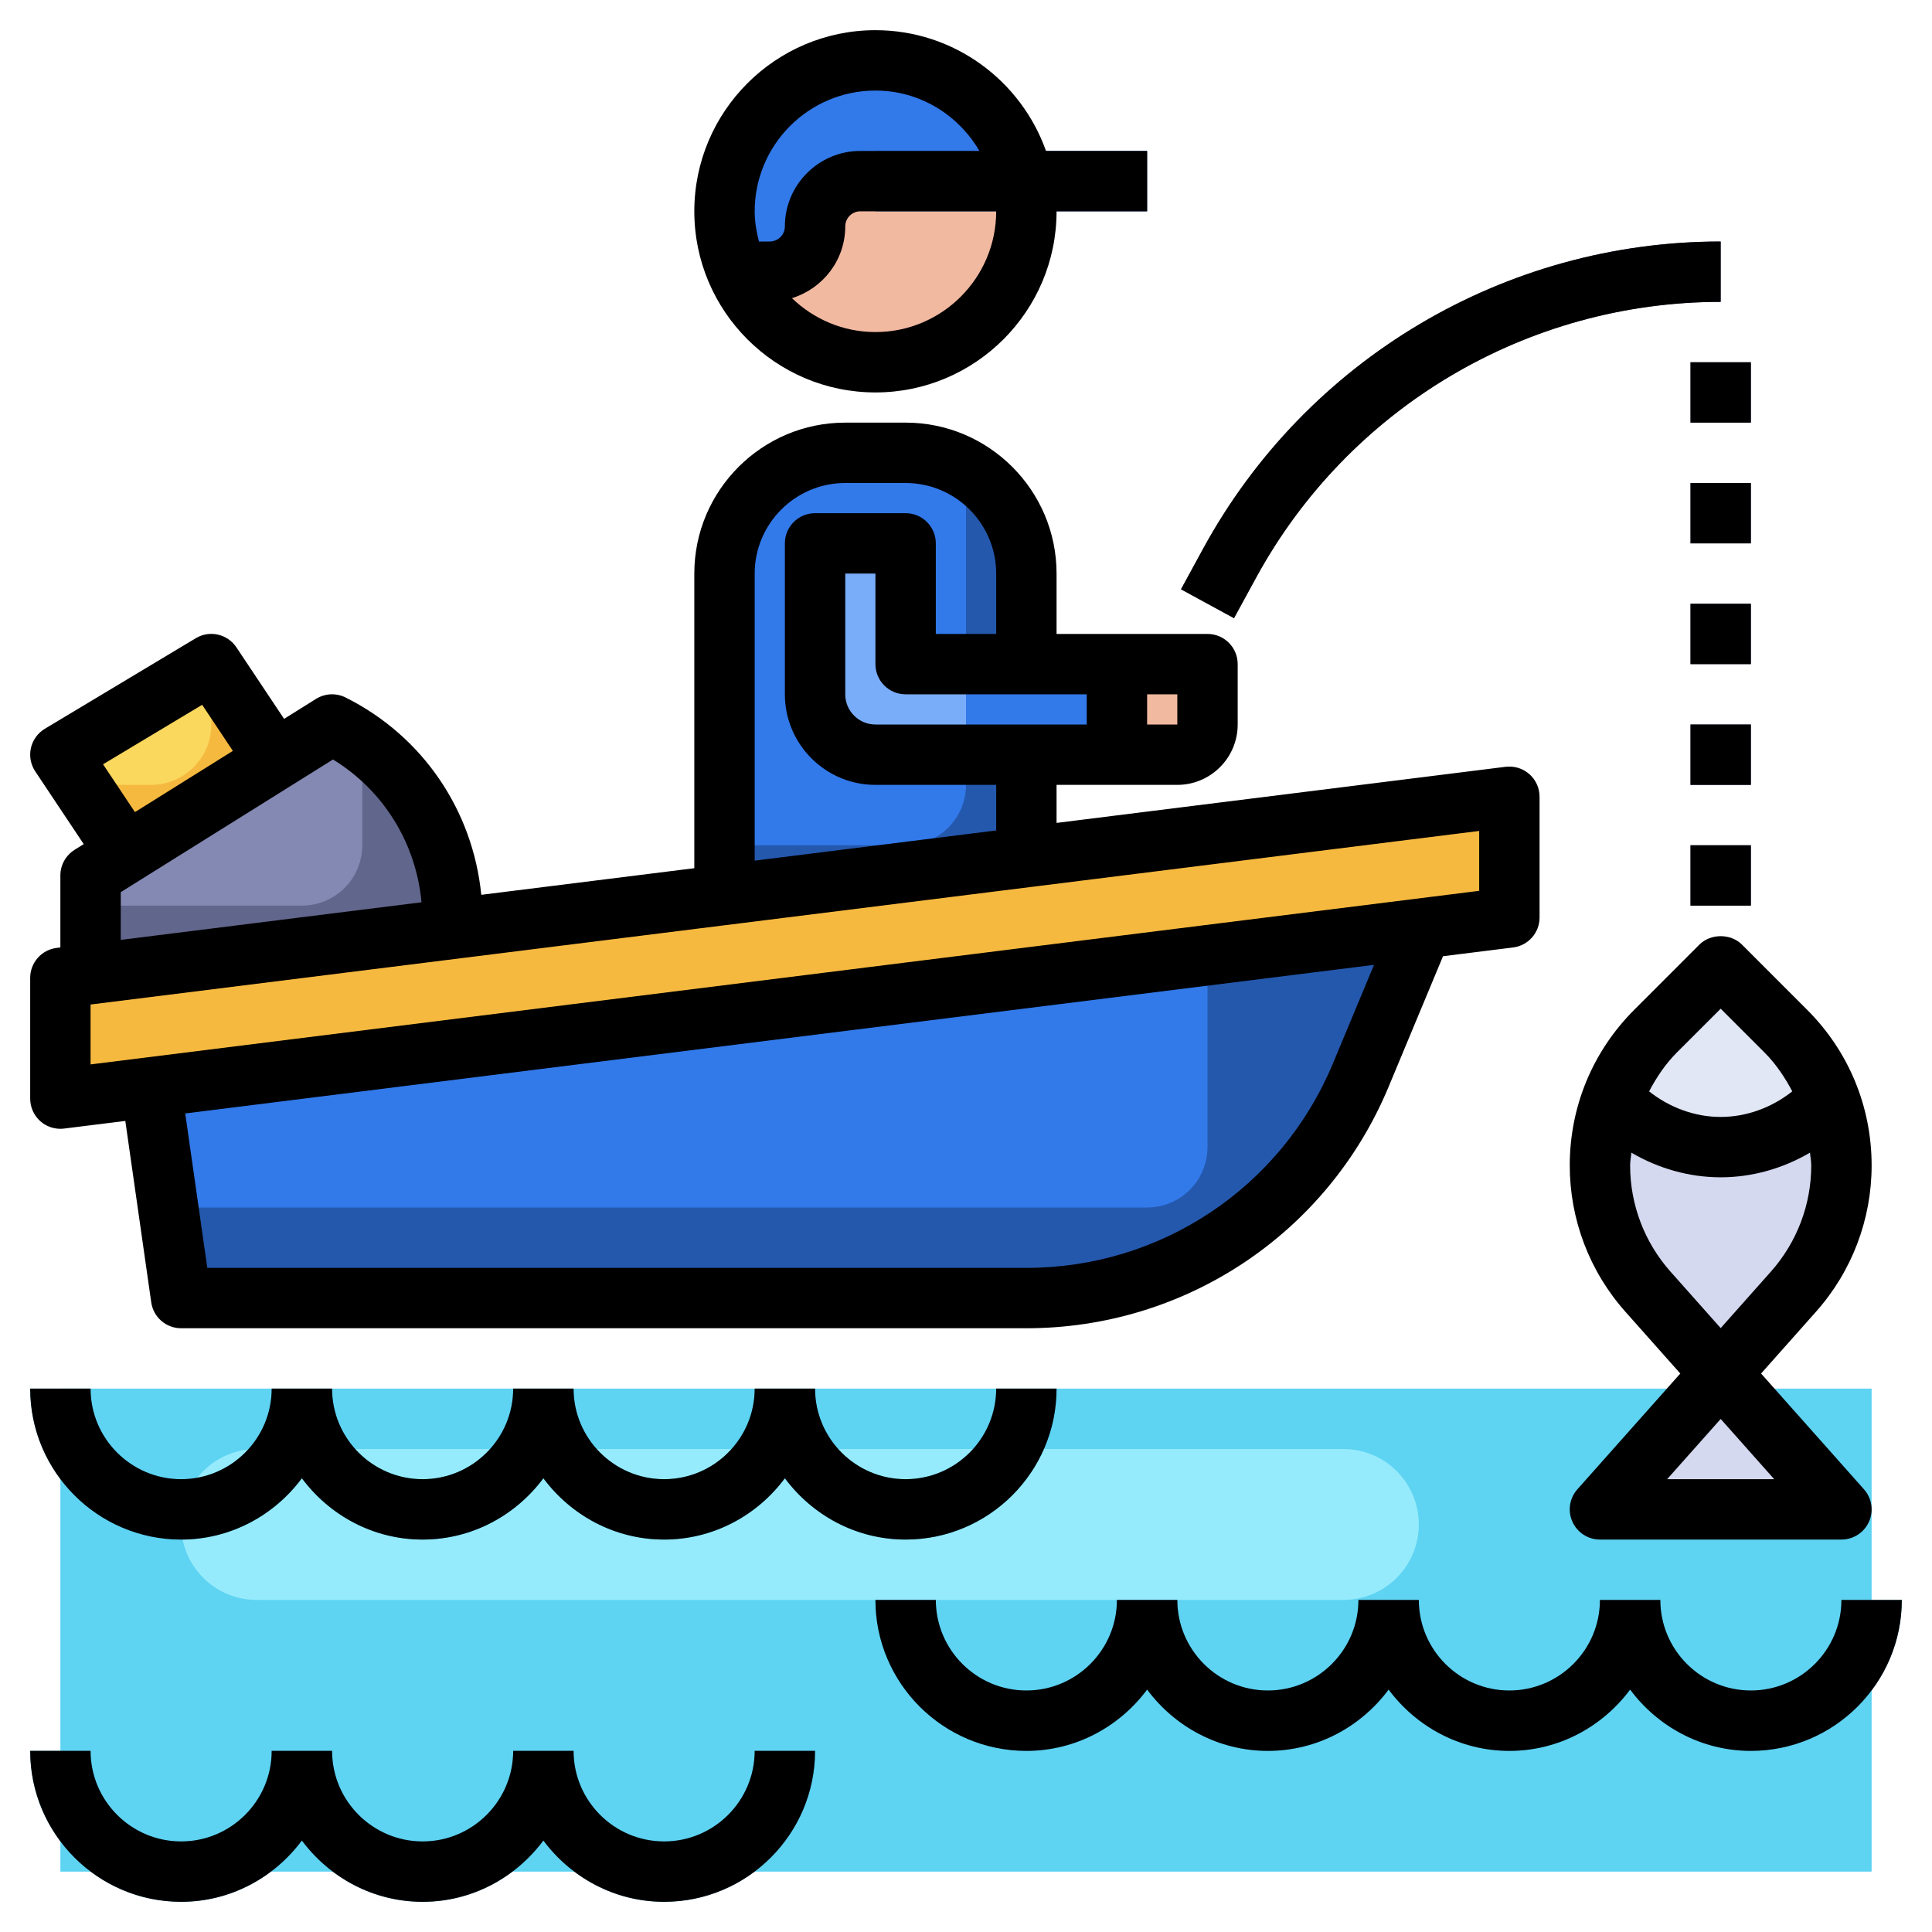
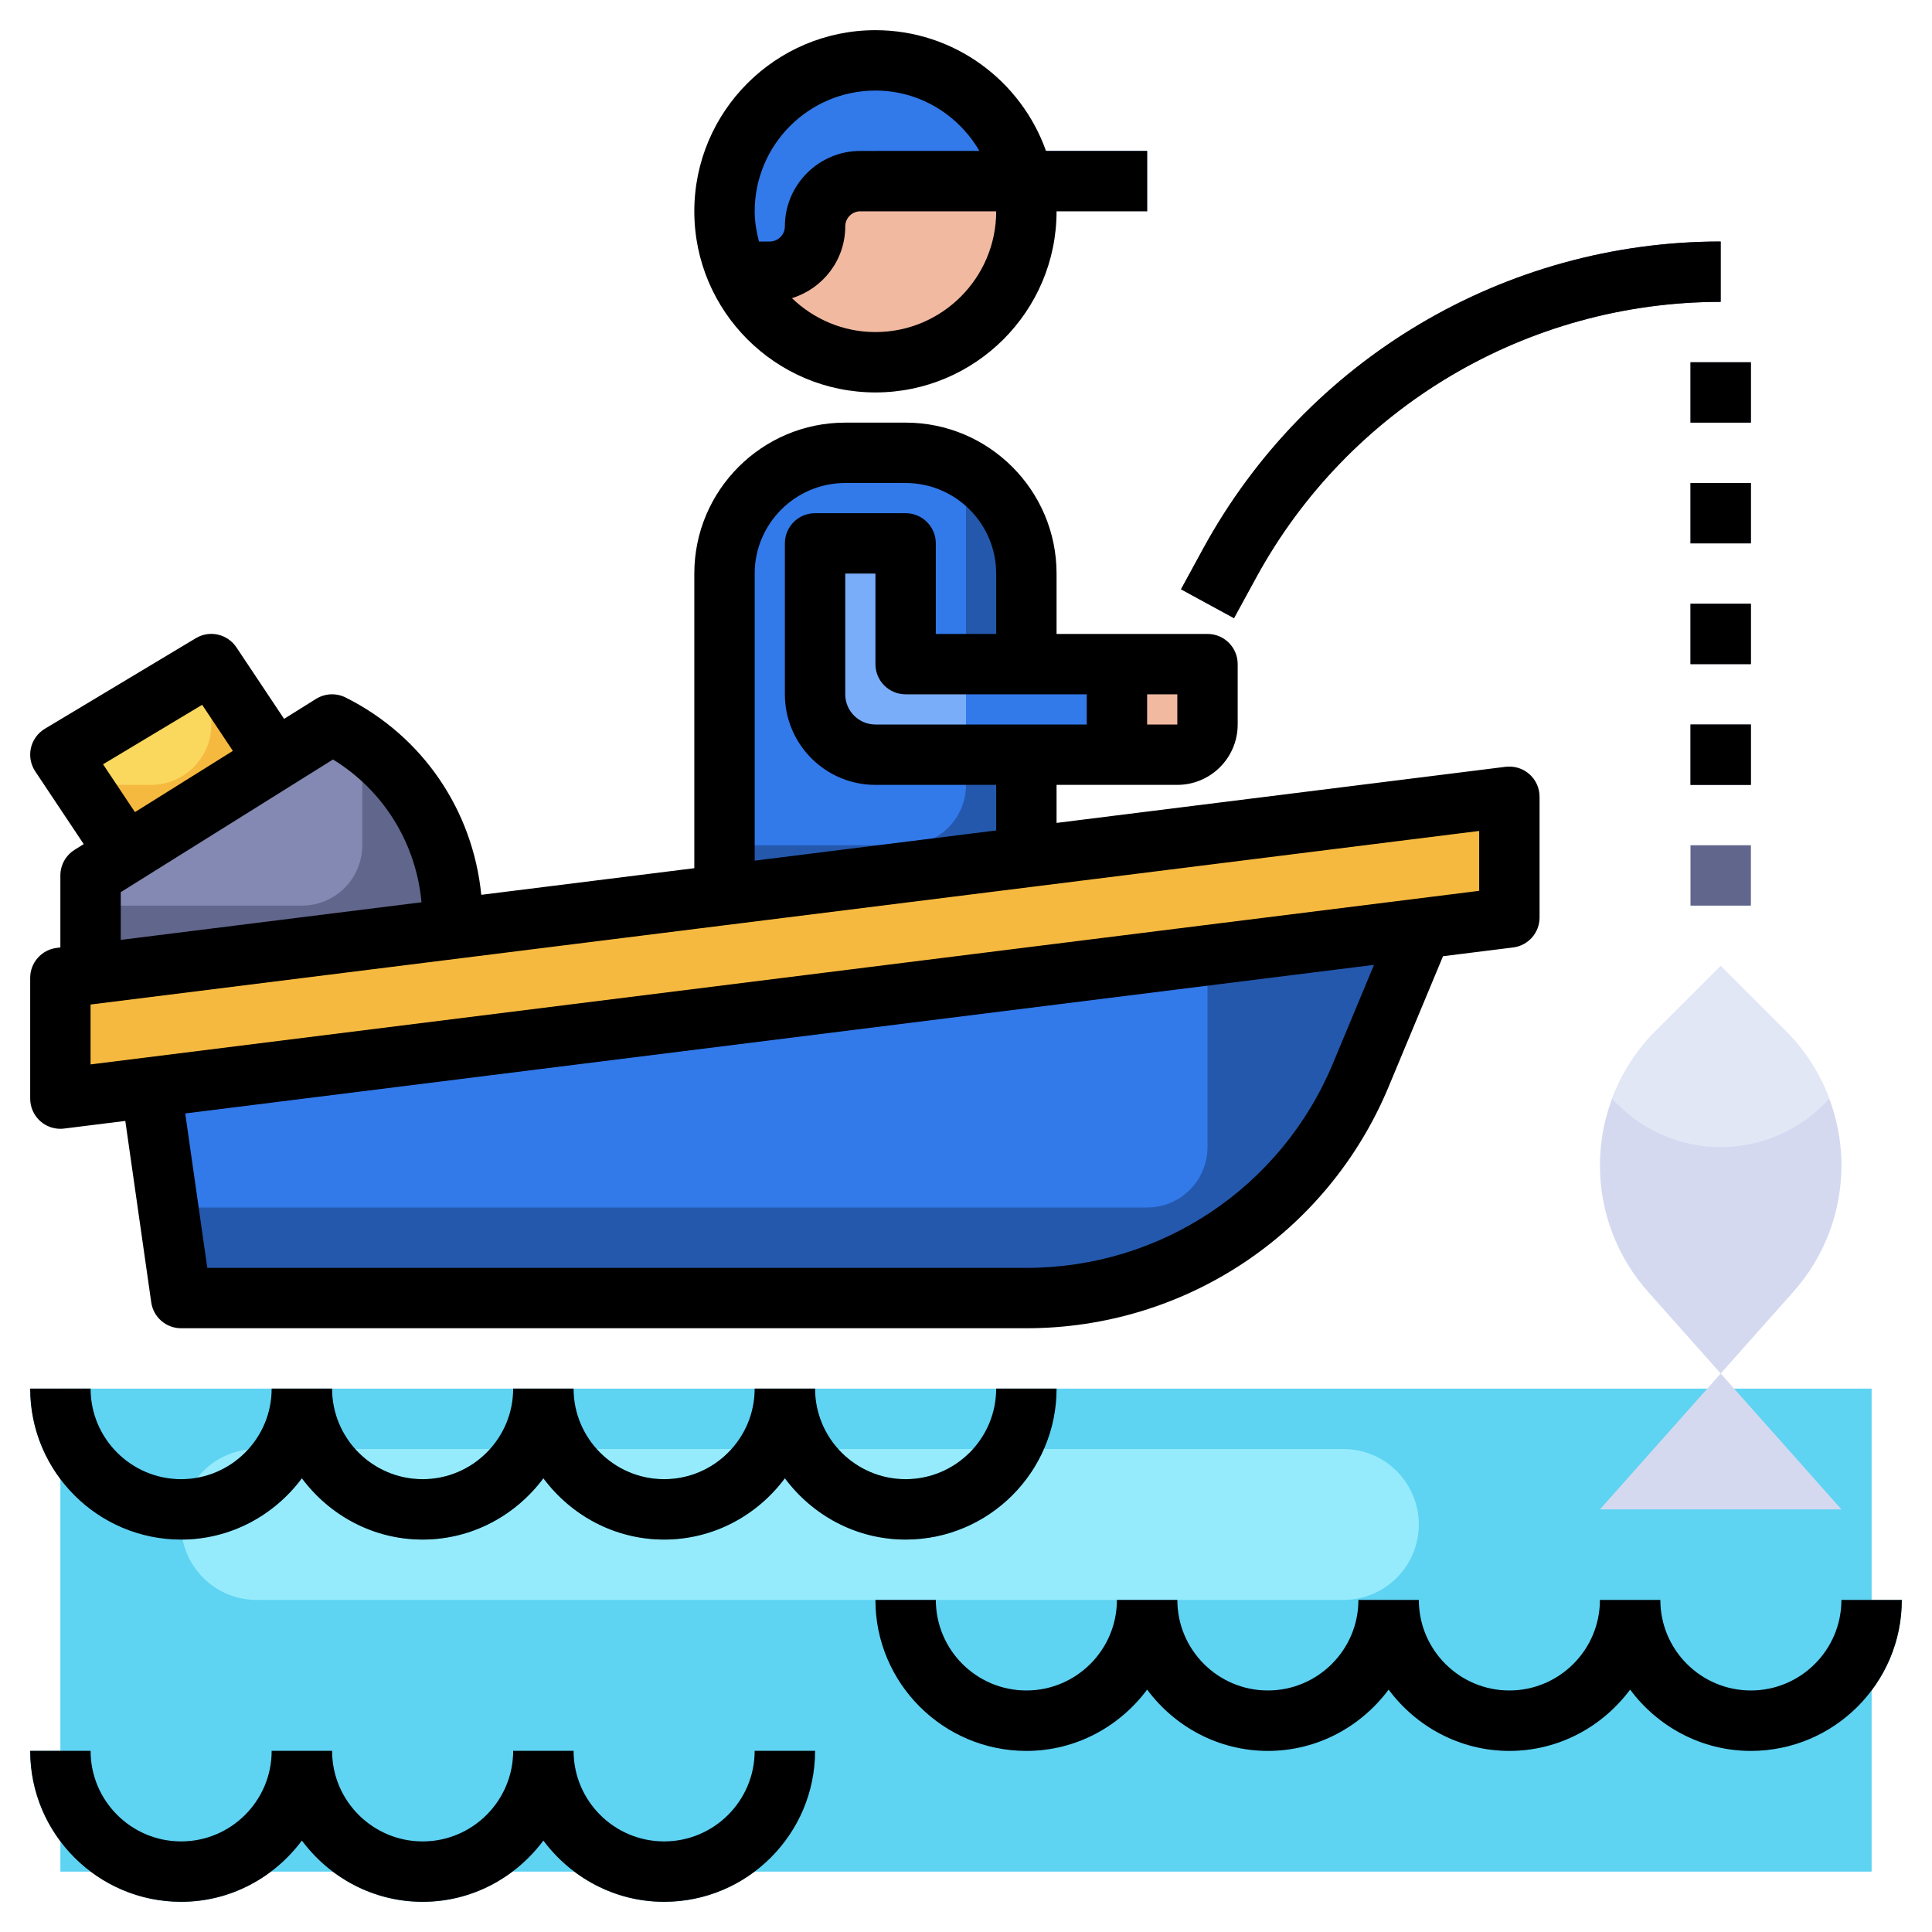
<svg xmlns="http://www.w3.org/2000/svg" id="Layer_3" height="512" viewBox="0 0 64 64" width="512">
  <g>
    <path d="m24 30v-11c0-2.209 1.791-4 4-4h2c2.209 0 4 1.791 4 4v10" fill="#2458ad" />
    <path d="m30 28c1.105 0 2-.895 2-2v-10.445c-.59-.344-1.268-.555-2-.555h-2c-2.209 0-4 1.791-4 4v9z" fill="#3279ea" />
    <path d="m27 18h3v4h10v2c0 .552-.448 1-1 1h-10c-1.105 0-2-.895-2-2z" fill="#3279ea" />
    <path d="m32 22h-2v-4h-3v5c0 1.105.895 2 2 2h3z" fill="#7aadf9" />
    <path d="m39 25h-2v-3h3v2c0 .552-.448 1-1 1z" fill="#f2b9a1" />
    <path d="m4.393 28.59-2.393-3.59 5-3 2.336 3.504" fill="#f6b940" />
    <path d="m3 33v-4l8-5c2.451 1.226 4 3.731 4 6.472v1.528" fill="#61668c" />
    <path d="m12 24.617c-.315-.228-.645-.439-1-.617l-8 5v1h7c1.105 0 2-.895 2-2z" fill="#8389b2" />
    <path d="m5 36 1 7h28c4.844 0 9.214-2.913 11.077-7.385l1.923-4.615v-1" fill="#2458ad" />
    <path d="m5 36 .571 4h32.429c1.105 0 2-.895 2-2v-7z" fill="#3279ea" />
    <path d="m2 46h60v16h-60z" fill="#5ed3f2" />
    <path d="m44.5 53h-36c-1.381 0-2.5-1.119-2.5-2.5 0-1.381 1.119-2.5 2.5-2.5h36c1.381 0 2.5 1.119 2.5 2.5 0 1.381-1.119 2.5-2.5 2.5z" fill="#95ebfc" />
    <path d="m50 30.393-48 6v-4l48-6z" fill="#f6b940" />
    <g fill="#49a9cd">
      <path d="m6 51c1.641 0 3.088-.806 4-2.031.912 1.225 2.359 2.031 4 2.031s3.088-.806 4-2.031c.912 1.225 2.359 2.031 4 2.031s3.088-.806 4-2.031c.912 1.225 2.359 2.031 4 2.031 2.757 0 5-2.243 5-5h-2c0 1.654-1.346 3-3 3s-3-1.346-3-3h-2c0 1.654-1.346 3-3 3s-3-1.346-3-3h-2c0 1.654-1.346 3-3 3s-3-1.346-3-3h-2c0 1.654-1.346 3-3 3s-3-1.346-3-3h-2c0 2.757 2.243 5 5 5z" />
      <path d="m61 53c0 1.654-1.346 3-3 3s-3-1.346-3-3h-2c0 1.654-1.346 3-3 3s-3-1.346-3-3h-2c0 1.654-1.346 3-3 3s-3-1.346-3-3h-2c0 1.654-1.346 3-3 3s-3-1.346-3-3h-2c0 2.757 2.243 5 5 5 1.641 0 3.088-.806 4-2.031.912 1.225 2.359 2.031 4 2.031s3.088-.806 4-2.031c.912 1.225 2.359 2.031 4 2.031s3.088-.806 4-2.031c.912 1.225 2.359 2.031 4 2.031 2.757 0 5-2.243 5-5z" />
      <path d="m22 61c-1.654 0-3-1.346-3-3h-2c0 1.654-1.346 3-3 3s-3-1.346-3-3h-2c0 1.654-1.346 3-3 3s-3-1.346-3-3h-2c0 2.757 2.243 5 5 5 1.641 0 3.088-.806 4-2.031.912 1.225 2.359 2.031 4 2.031s3.088-.806 4-2.031c.912 1.225 2.359 2.031 4 2.031 2.757 0 5-2.243 5-5h-2c0 1.654-1.346 3-3 3z" />
    </g>
    <path d="m53 50 6.41-7.211c1.024-1.152 1.59-2.64 1.59-4.181 0-1.669-.663-3.27-1.843-4.45l-2.157-2.158-2.157 2.157c-1.18 1.18-1.843 2.781-1.843 4.45 0 1.541.566 3.029 1.59 4.181l6.41 7.212z" fill="#d4d9f0" />
    <path d="m59.157 34.157-2.157-2.157-2.157 2.157c-.643.643-1.126 1.413-1.438 2.248l.181.181c.905.905 2.133 1.414 3.414 1.414s2.509-.509 3.414-1.414l.181-.181c-.313-.835-.796-1.606-1.438-2.248z" fill="#e2e7f6" />
    <g>
      <path d="m40.878 20.479-1.756-.957.732-1.343c3.425-6.279 9.995-10.179 17.146-10.179v2c-6.419 0-12.315 3.5-15.39 9.136z" fill="#61668c" />
    </g>
    <g>
      <path d="m56 12h2v2h-2z" fill="#61668c" />
    </g>
    <g>
      <path d="m56 16h2v2h-2z" fill="#61668c" />
    </g>
    <g>
      <path d="m56 20h2v2h-2z" fill="#61668c" />
    </g>
    <g>
      <path d="m56 24h2v2h-2z" fill="#61668c" />
    </g>
    <g>
      <path d="m56 28h2v2h-2z" fill="#61668c" />
    </g>
    <circle cx="29" cy="7" fill="#f2b9a1" r="5" />
    <path d="m29 2c-2.761 0-5 2.239-5 5 0 .712.154 1.387.422 2h1.078c.828 0 1.5-.672 1.5-1.5s.672-1.5 1.5-1.5h5.399c-.463-2.282-2.48-4-4.899-4z" fill="#3279ea" />
    <path d="m7 24v-2l-5 3 .667 1h2.333c1.105 0 2-.895 2-2z" fill="#fad85d" />
    <g>
-       <path d="m29 5h9v2h-9z" fill="#2458ad" />
+       <path d="m29 5h9v2z" fill="#2458ad" />
    </g>
    <path d="m2 37.393c.041 0 .083-.002.124-.008l2.027-.253.859 6.01c.07.492.492.858.99.858h28c5.265 0 9.976-3.14 12-8l1.802-4.324 2.322-.29c.5-.062.876-.488.876-.992v-4c0-.287-.123-.56-.338-.75s-.501-.277-.786-.243l-14.876 1.859v-1.26h4c1.103 0 2-.897 2-2v-2c0-.552-.447-1-1-1h-5v-2c0-2.757-2.243-5-5-5h-2c-2.757 0-5 2.243-5 5v9.76l-7.057.882c-.279-2.799-1.938-5.258-4.495-6.537-.312-.155-.681-.138-.978.046l-1.059.662-1.579-2.368c-.296-.444-.887-.58-1.347-.303l-5 3c-.234.141-.401.371-.461.638s-.008.546.144.774l1.605 2.408-.303.19c-.292.183-.47.503-.47.848v2.385l-.124.016c-.5.062-.876.488-.876.992v4c0 .287.123.56.338.75.183.162.42.25.662.25zm42.154-2.163c-1.714 4.113-5.699 6.77-10.154 6.77h-27.133l-.731-5.116 39.38-4.922zm4.846-5.72-46 5.75v-1.984l46-5.75zm-19-6.51h6v1h-7c-.552 0-1-.449-1-1v-4h1v3c0 .552.447 1 1 1zm9 1h-1v-1h1zm-14-5c0-1.654 1.346-3 3-3h2c1.654 0 3 1.346 3 3v2h-2v-3c0-.552-.447-1-1-1h-3c-.553 0-1 .448-1 1v5c0 1.654 1.346 3 3 3h4v1.51l-8 1zm-21.586 6.318 3.283-1.97 1.017 1.526-3.244 2.028zm.586 4.236 7.031-4.395c1.678 1.029 2.751 2.771 2.932 4.73l-9.963 1.246z" />
    <path d="m6 51c1.641 0 3.088-.806 4-2.031.912 1.225 2.359 2.031 4 2.031s3.088-.806 4-2.031c.912 1.225 2.359 2.031 4 2.031s3.088-.806 4-2.031c.912 1.225 2.359 2.031 4 2.031 2.757 0 5-2.243 5-5h-2c0 1.654-1.346 3-3 3s-3-1.346-3-3h-2c0 1.654-1.346 3-3 3s-3-1.346-3-3h-2c0 1.654-1.346 3-3 3s-3-1.346-3-3h-2c0 1.654-1.346 3-3 3s-3-1.346-3-3h-2c0 2.757 2.243 5 5 5z" />
    <path d="m58 56c-1.654 0-3-1.346-3-3h-2c0 1.654-1.346 3-3 3s-3-1.346-3-3h-2c0 1.654-1.346 3-3 3s-3-1.346-3-3h-2c0 1.654-1.346 3-3 3s-3-1.346-3-3h-2c0 2.757 2.243 5 5 5 1.641 0 3.088-.806 4-2.031.912 1.225 2.359 2.031 4 2.031s3.088-.806 4-2.031c.912 1.225 2.359 2.031 4 2.031s3.088-.806 4-2.031c.912 1.225 2.359 2.031 4 2.031 2.757 0 5-2.243 5-5h-2c0 1.654-1.346 3-3 3z" />
    <path d="m6 63c1.641 0 3.088-.806 4-2.031.912 1.225 2.359 2.031 4 2.031s3.088-.806 4-2.031c.912 1.225 2.359 2.031 4 2.031 2.757 0 5-2.243 5-5h-2c0 1.654-1.346 3-3 3s-3-1.346-3-3h-2c0 1.654-1.346 3-3 3s-3-1.346-3-3h-2c0 1.654-1.346 3-3 3s-3-1.346-3-3h-2c0 2.757 2.243 5 5 5z" />
-     <path d="m56.293 31.293-2.156 2.157c-1.378 1.377-2.137 3.209-2.137 5.157 0 1.789.654 3.51 1.843 4.846l1.819 2.047-3.409 3.835c-.262.294-.326.715-.165 1.074s.518.591.912.591h8c.394 0 .751-.231.912-.59s.097-.78-.165-1.074l-3.409-3.836 1.819-2.047c1.189-1.336 1.843-3.057 1.843-4.846 0-1.948-.759-3.78-2.137-5.157l-2.156-2.157c-.375-.375-1.039-.375-1.414 0zm2.48 17.707h-3.547l1.774-1.995zm-.11-6.876-1.663 1.871-1.663-1.871c-.862-.97-1.337-2.219-1.337-3.517 0-.144.03-.282.041-.424.892.524 1.917.817 2.959.817s2.067-.293 2.959-.818c.011.143.041.281.041.425 0 1.298-.475 2.547-1.337 3.517zm.708-5.971c-.673.533-1.509.847-2.371.847s-1.698-.314-2.371-.847c.245-.465.539-.907.922-1.29l1.449-1.448 1.449 1.449c.383.382.677.824.922 1.289z" />
    <path d="m41.61 19.136c3.075-5.636 8.971-9.136 15.39-9.136v-2c-7.151 0-13.721 3.9-17.146 10.178l-.732 1.343 1.756.957z" />
    <path d="m56 12h2v2h-2z" />
    <path d="m56 16h2v2h-2z" />
    <path d="m56 20h2v2h-2z" />
    <path d="m56 24h2v2h-2z" />
-     <path d="m56 28h2v2h-2z" />
    <path d="m29 13c3.309 0 6-2.691 6-6h3v-2h-3.35c-.826-2.327-3.043-4-5.65-4-3.309 0-6 2.691-6 6s2.691 6 6 6zm0-2c-1.075 0-2.047-.431-2.766-1.123 1.019-.315 1.766-1.256 1.766-2.377 0-.276.225-.5.5-.5h4.5c0 2.206-1.794 4-4 4zm0-8c1.474 0 2.75.81 3.444 2h-3.944c-1.379 0-2.5 1.122-2.5 2.5 0 .276-.225.5-.5.5h-.358c-.084-.322-.142-.653-.142-1 0-2.206 1.794-4 4-4z" />
  </g>
</svg>